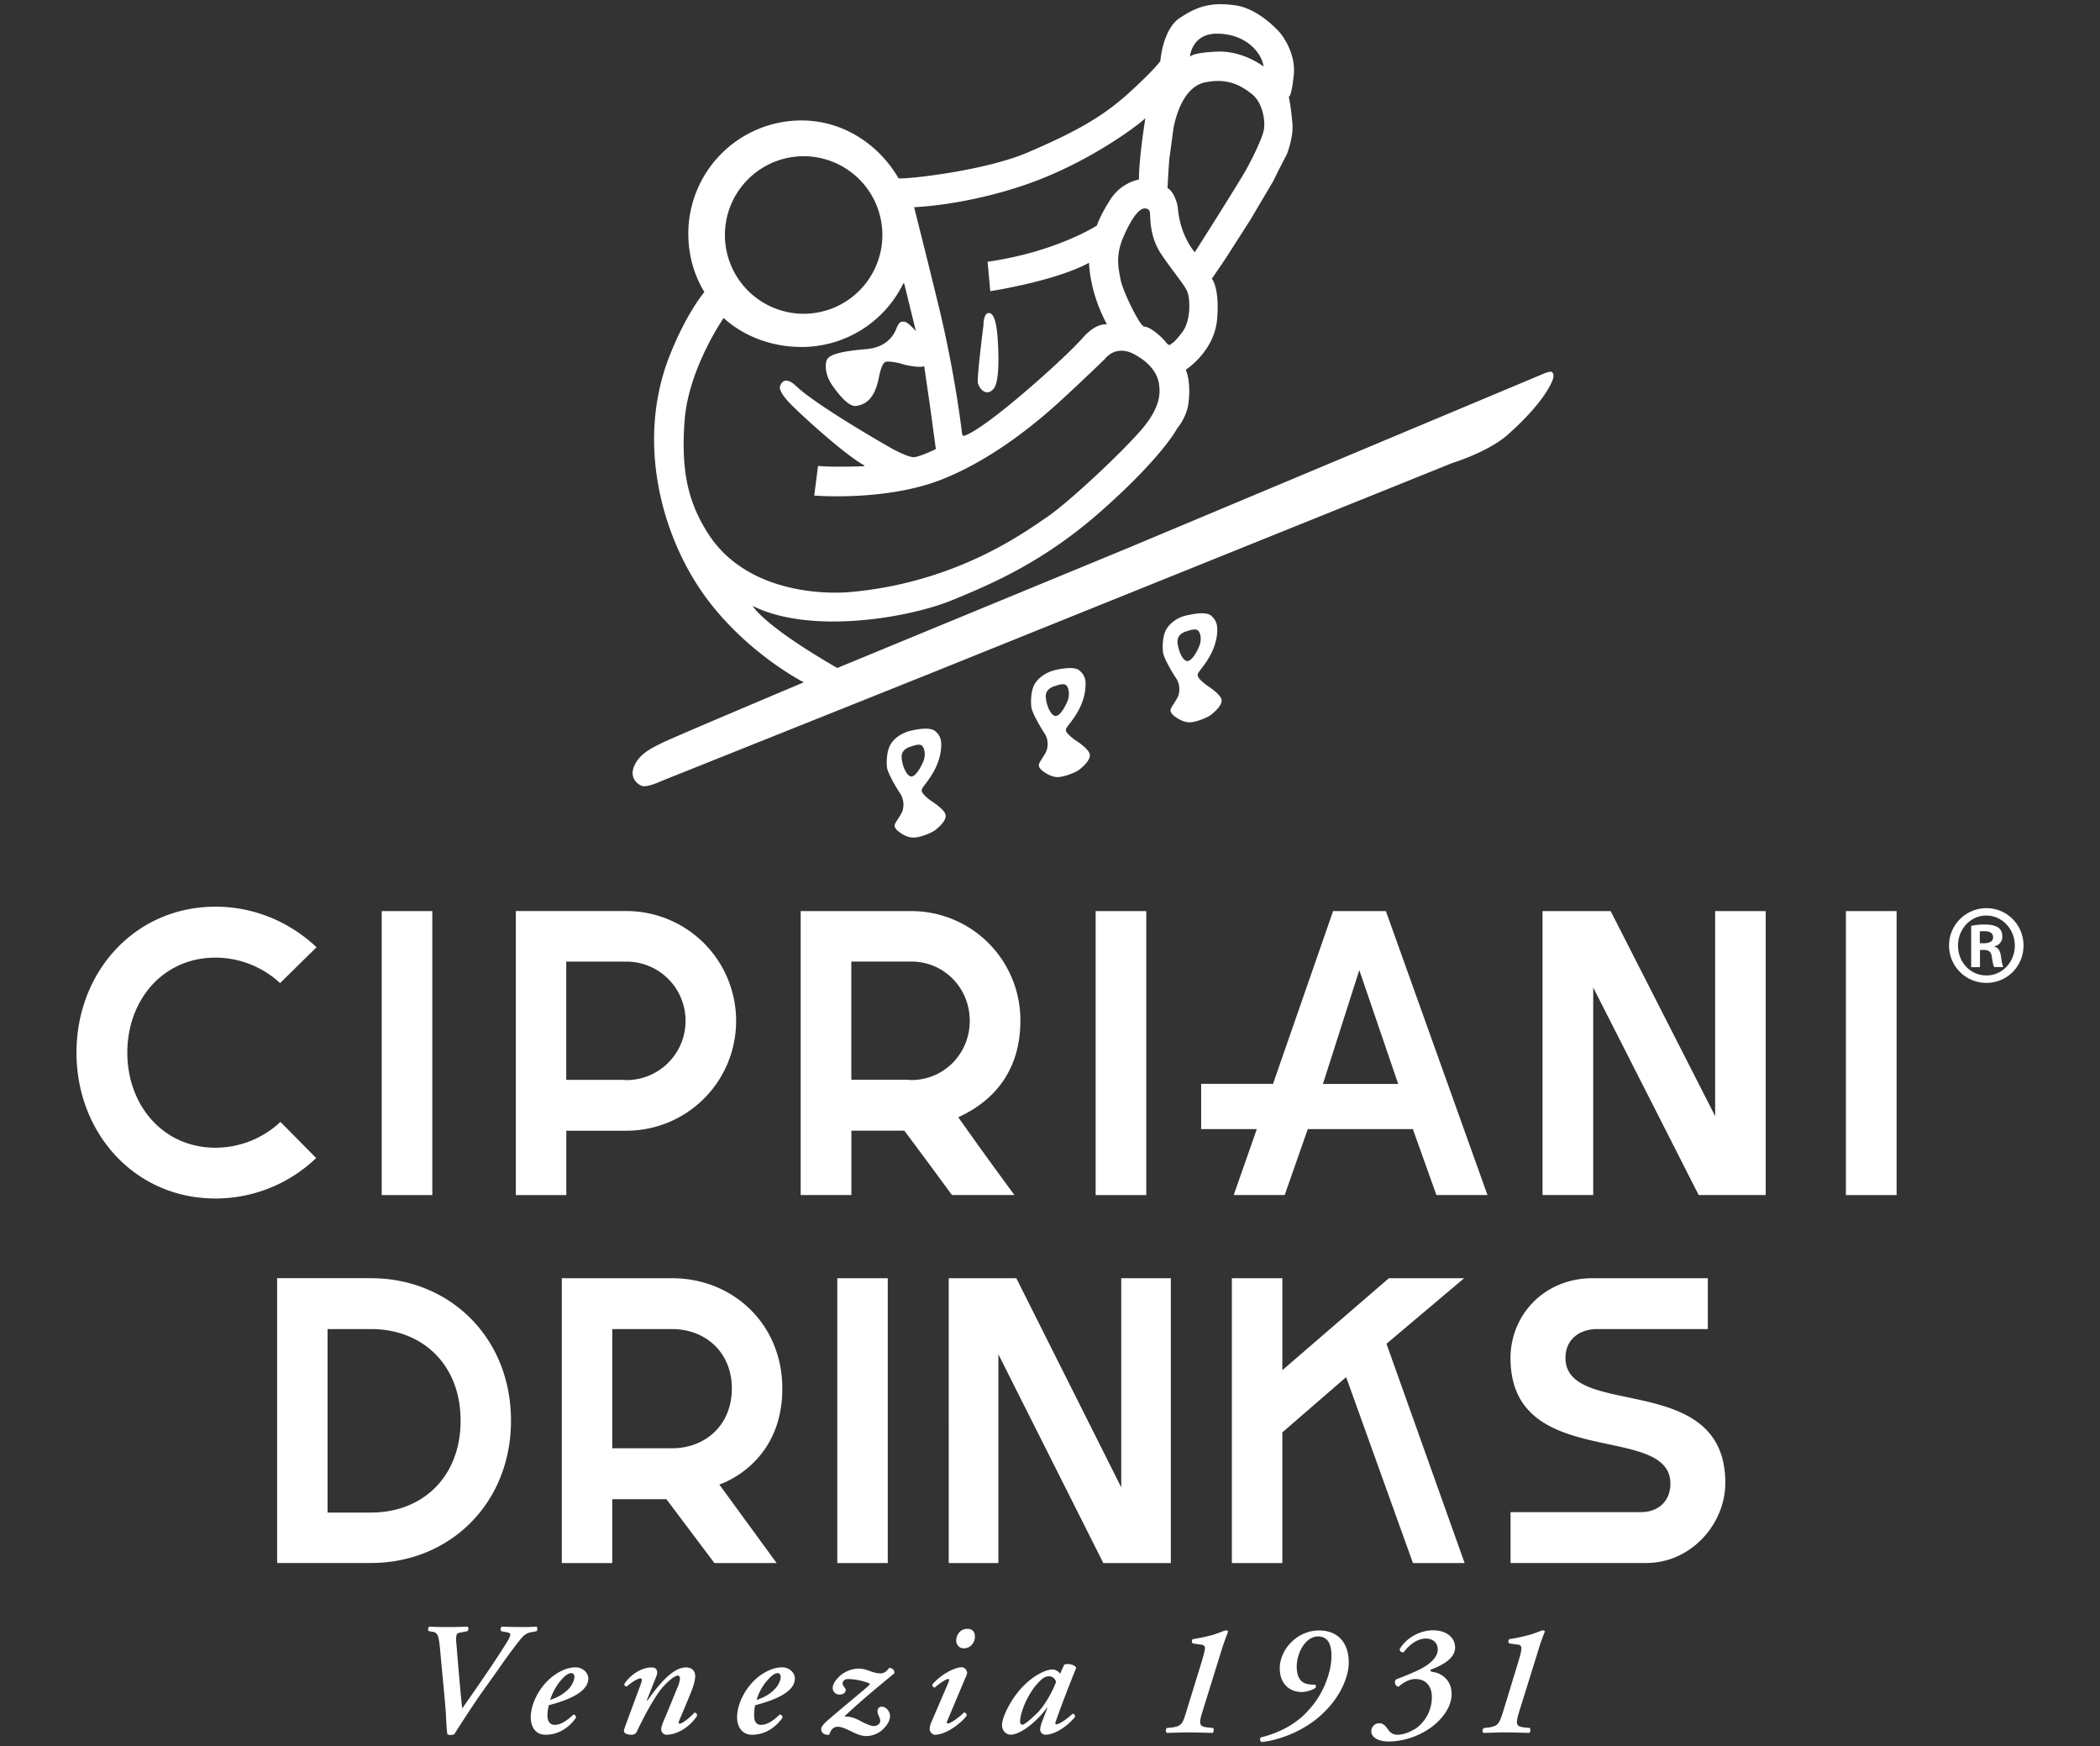
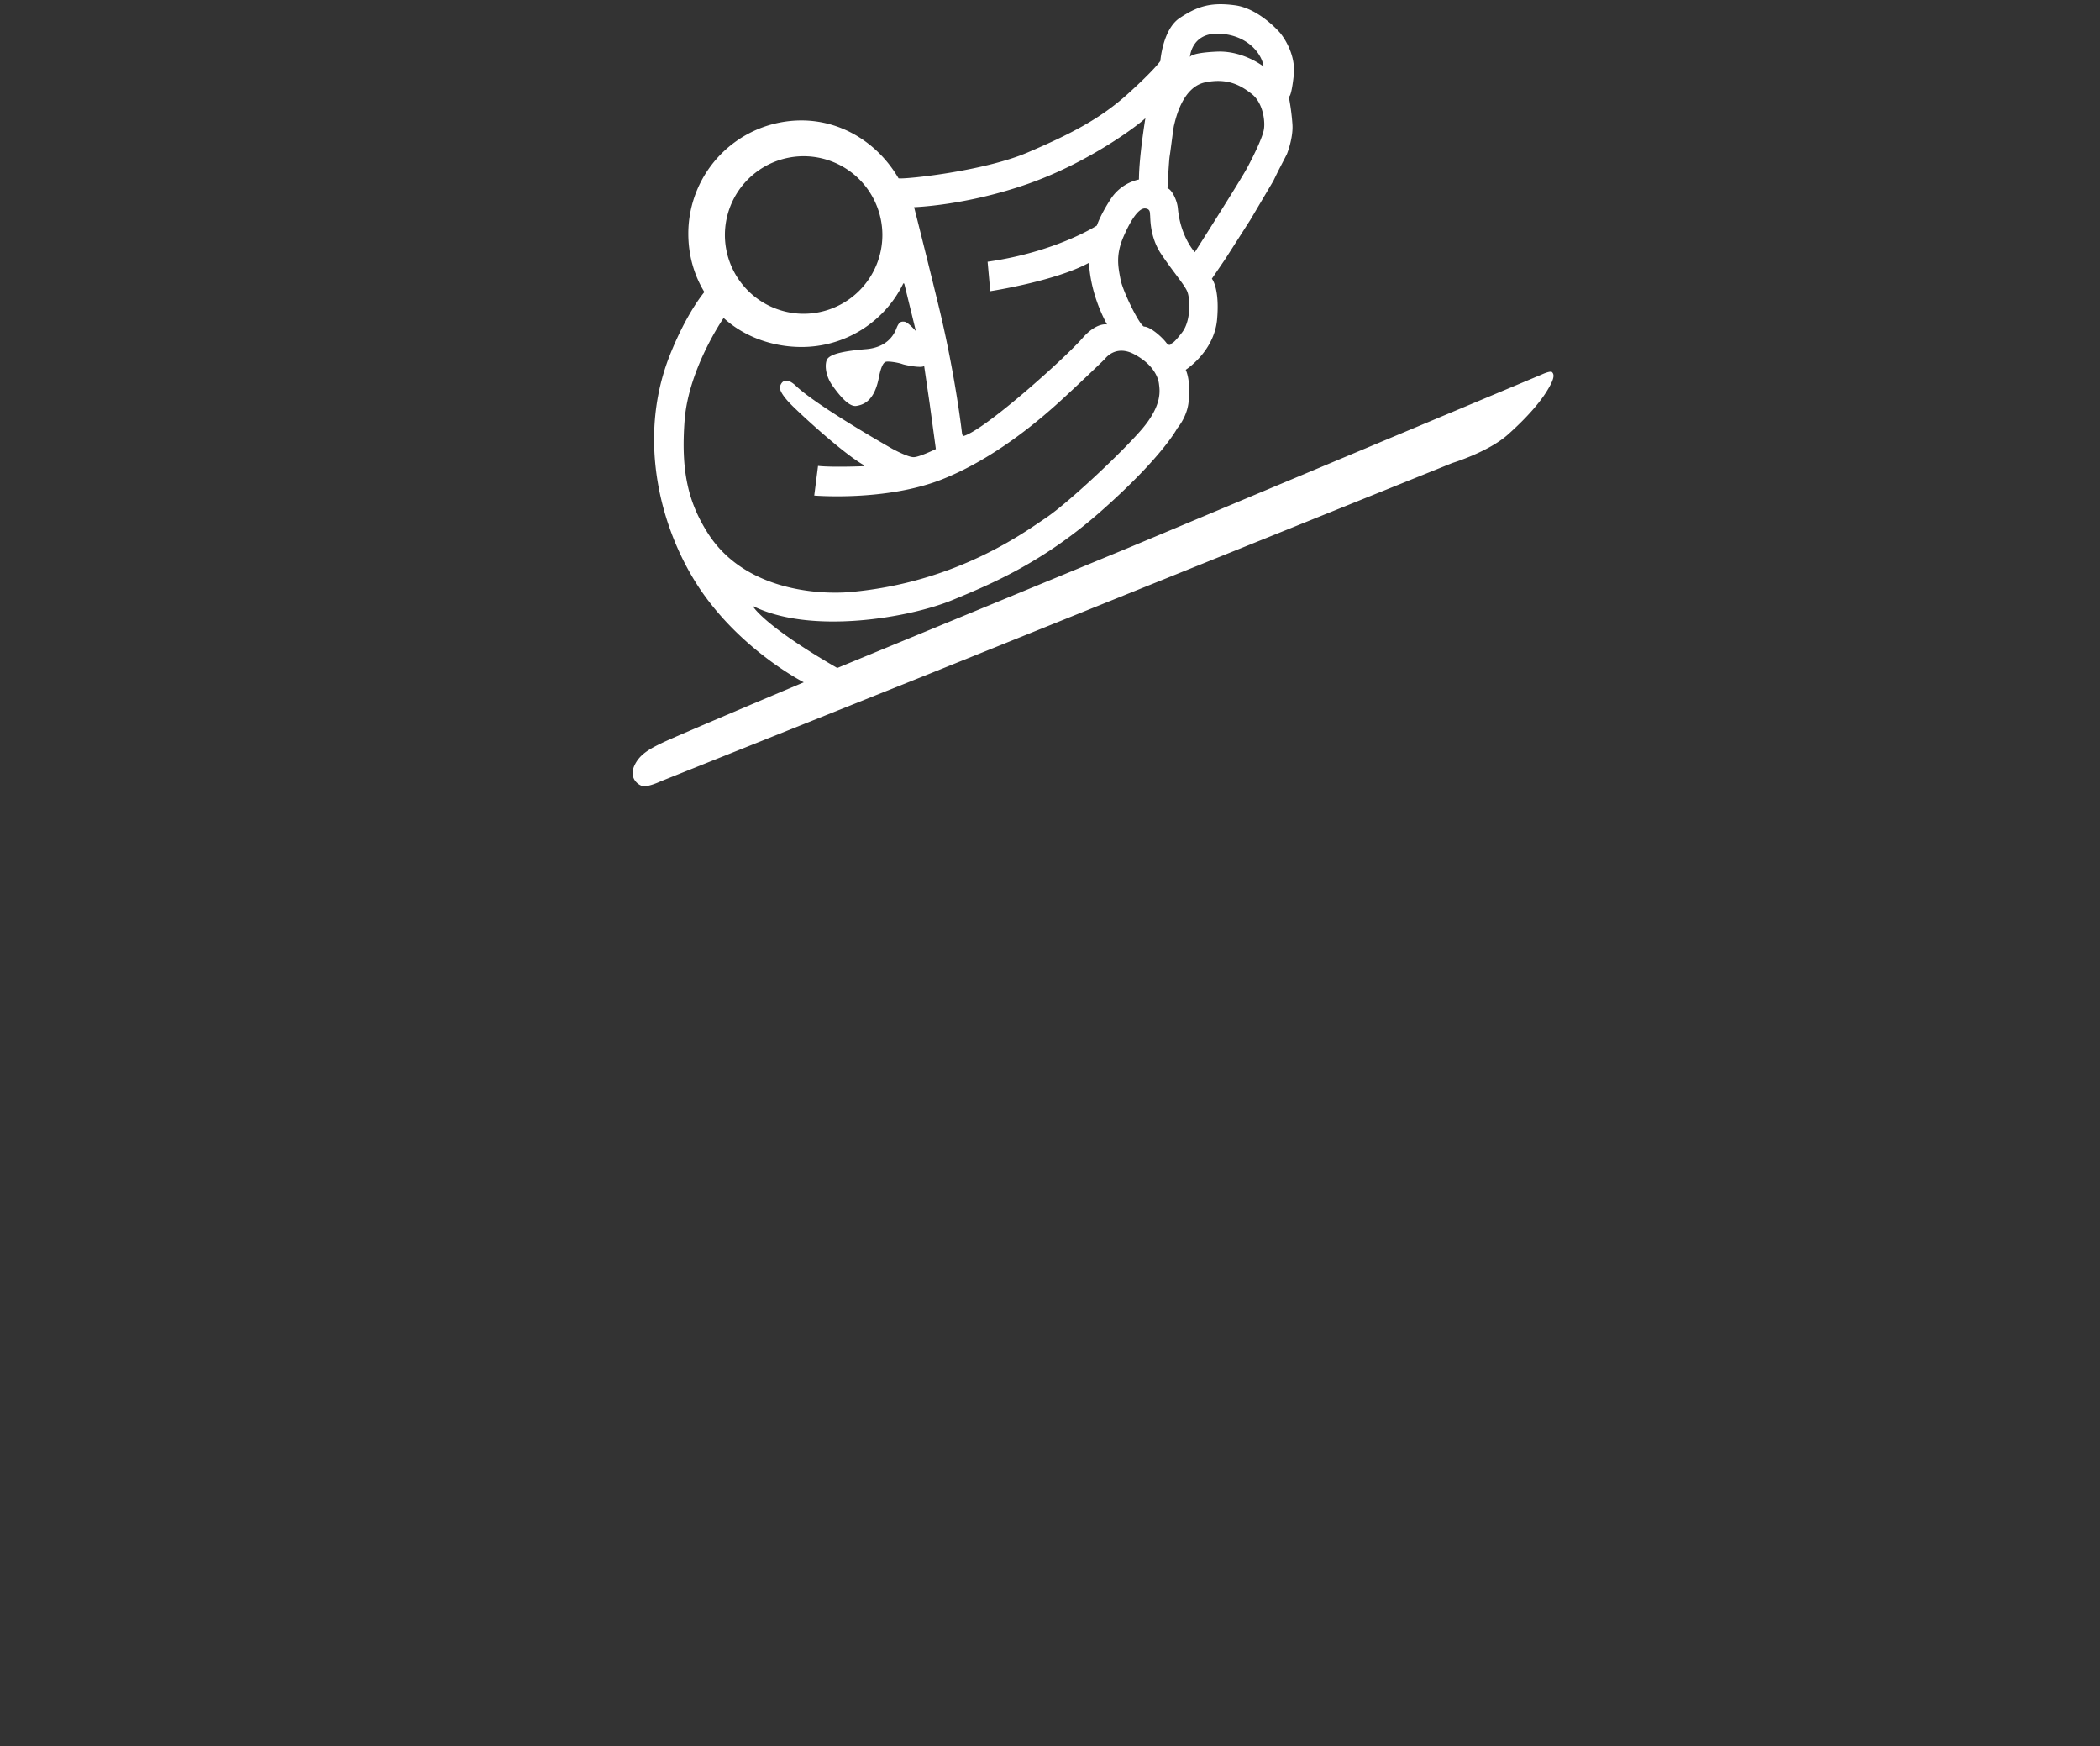
<svg xmlns="http://www.w3.org/2000/svg" height="69" width="83">
  <rect width="100%" height="100%" fill="#333333" stroke="none" />
  <path fill="#fff" d="M27.968 21.054c-.767-1.216-1.064-2.438-.907-4.474.167-2.042 1.54-4.016 1.54-4.016.797.732 1.917 1.146 3.08 1.146a4.47 4.47 0 004.016-2.5s.027-.04.047.015l.455 1.858s-.297-.344-.443-.37c-.152-.02-.23.011-.333.282-.102.257-.379.73-1.184.8-.802.067-1.406.172-1.546.4-.09.15-.102.603.21 1.043.31.435.668.849.948.8.283-.047.706-.193.884-1.115.082-.414.172-.595.277-.627.105-.032.505.032.665.094.163.052.776.163.849.067l.219 1.499.244 1.788s-.635.309-.866.32c-.23.012-.857-.332-.857-.332s-2.934-1.66-3.798-2.476c-.513-.487-.633 0-.633 0s-.137.18.52.816c.653.636 2.108 1.934 2.8 2.313l.005.035s-1.265.053-1.828-.011l-.15 1.172s2.833.24 5.058-.642c2.062-.822 3.839-2.315 4.903-3.31a93.565 93.565 0 001.525-1.444s.409-.589 1.164-.186c.753.402.94.907.974 1.16.03.257.15.835-.682 1.809-.843.974-2.914 2.905-3.765 3.48-.85.57-3.535 2.566-7.747 2.945-1.28.11-4.211-.064-5.644-2.34m3.798-14.88a3.114 3.114 0 013.109 3.11 3.115 3.115 0 01-3.11 3.115 3.116 3.116 0 01-3.114-3.115 3.115 3.115 0 013.115-3.11m8.887 1.083c2.461-.872 4.392-2.357 4.617-2.587 0 0-.254 1.537-.254 2.423 0 .006-.67.1-1.108.759-.43.659-.555 1.061-.555 1.061s-1.607 1.044-4.319 1.43l.105 1.163s2.572-.394 3.905-1.123c0 0 0 1.129.71 2.438 0 0-.415-.099-.975.546-.735.831-3.859 3.625-4.693 3.861l-.058-.06s-.254-2.293-.925-5.058a438.508 438.508 0 00-.974-3.923s2.056-.061 4.524-.93m4.803 1.24c.015.092-.023.822.409 1.498.443.671.927 1.228 1.05 1.502.128.274.166 1.15-.181 1.622-.359.472-.423.446-.423.446s-.079.166-.225-.035c-.151-.198-.598-.61-.863-.624-.157-.003-.831-1.353-.933-1.852-.094-.502-.202-.963.113-1.695.318-.735.619-1.131.85-1.122.218.011.195.175.203.26m.773-2.317c.041-.239.143-1.117.175-1.23.064-.26.33-1.497 1.216-1.692.881-.184 1.406.1 1.873.47.455.379.52 1.134.455 1.42-.056.286-.359.939-.668 1.51-.315.572-2.056 3.308-2.056 3.308s-.569-.607-.671-1.741c-.03-.312-.236-.735-.408-.785 0 0 .05-1.015.084-1.26m1.972-4.847c1.117.052 1.677.802 1.741 1.298 0 0-.805-.636-1.846-.59-1.053.047-1.065.214-1.065.214s.053-.98 1.17-.922m13.145 13.375c-.064-.072-.405.088-.405.088l-16.319 6.842-11.53 4.757c-2.962-1.709-3.344-2.453-3.344-2.453 2.3 1.15 6.224.467 7.915-.239 1.52-.627 3.626-1.505 5.962-3.599 2.345-2.088 2.902-3.176 2.902-3.176s.364-.414.443-.98c.117-.904-.105-1.336-.105-1.336s1.111-.706 1.237-1.966c.116-1.26-.204-1.633-.204-1.633l.525-.77.997-1.557.907-1.534.195-.4.339-.656s.26-.636.221-1.187a9.051 9.051 0 00-.145-1.091s.096.082.198-.849c.096-.936-.545-1.674-.545-1.674s-.826-.971-1.8-1.088c-.968-.128-1.487.059-2.167.508-.67.449-.761 1.694-.761 1.694s-.193.312-1.275 1.292c-1.085.983-2.254 1.59-3.978 2.328-1.718.735-4.836 1.064-5.095 1.018-.785-1.35-2.202-2.287-3.839-2.287a4.474 4.474 0 00-4.47 4.471c0 .843.221 1.63.635 2.31 0 0-.694.805-1.365 2.494-1.33 3.348-.356 7.026 1.29 9.385 1.653 2.354 4.004 3.541 4.004 3.541s-5.058 2.13-5.583 2.386c-.522.25-.912.466-1.114.91-.198.443.08.714.29.793.2.085.76-.18.76-.18l10.515-4.206 20.772-8.371s1.4-.426 2.178-1.111c.776-.689 1.316-1.321 1.596-1.803.294-.487.224-.6.163-.67" />
-   <path fill="#fff" d="M39.273 15.36c.3-.35.16-2.044.134-2.26-.026-.21-.096-.732-.323-.732-.22 0-.213.473-.213.473s-.263 2.068-.222 2.28c.038.21.324.587.624.24M46.94 26.12c-.171.018-.364-.359-.399-.732-.035-.373.385-.45.385-.45s.277-.113.403-.04c.122.079.175.373.076.618-.1.257-.298.587-.464.604m.752.957s-.326-.242-.353-.37c-.023-.129.082-.173.353-.578.269-.409.397-.808.415-1.146.023-.336-.065-.496-.23-.648-.173-.16-.593-.105-.958-.023-.373.076-.673.3-.825.557-.149.268-.157.691-.125.919.029.218.358.784.516 1.015.16.236.14.513.09.673-.052.16-.283.452-.303.543-.023.09 0 .11.047.184.043.067.355.32.662.338.297.011.77-.21.869-.286.099-.082.446-.353.432-.586-.018-.24-.59-.592-.59-.592m-5.958 1.213c-.172.018-.37-.359-.403-.74-.026-.371.388-.447.388-.447s.277-.12.4-.04c.122.078.172.37.079.62-.103.257-.295.59-.464.607m.755.95s-.33-.235-.359-.364c-.017-.131.088-.172.36-.58.268-.408.39-.805.41-1.146.03-.333-.06-.5-.23-.65-.17-.158-.592-.106-.957-.027-.367.087-.676.306-.825.563-.146.26-.155.691-.125.91.029.224.355.784.516 1.026.16.237.143.51.087.674-.046.158-.28.446-.3.54-.023.09 0 .114.047.184.037.067.358.317.653.335.3.012.776-.207.878-.283.099-.079.446-.356.429-.592-.012-.24-.584-.59-.584-.59m-6.457 1.442c-.17.017-.368-.365-.397-.741-.035-.368.385-.446.385-.446s.277-.12.4-.044c.12.076.175.37.079.621-.105.25-.304.592-.467.61m.752.953s-.326-.239-.353-.37c-.02-.128.085-.175.353-.583.269-.409.388-.8.412-1.14.026-.342-.059-.5-.23-.648-.167-.155-.59-.108-.955-.024-.373.082-.673.3-.822.557-.149.263-.158.692-.131.913.038.222.358.782.525 1.021a.82.82 0 01.087.677c-.052.16-.28.449-.303.536-.023.094 0 .114.05.187.043.067.358.324.653.333.303.014.773-.205.878-.283.096-.076.443-.347.428-.587-.017-.242-.592-.589-.592-.589m41.468 5.635h.16c.208 0 .362-.067.362-.236 0-.137-.099-.24-.332-.24-.085 0-.146 0-.193.004v.472zm0 .945h-.344V36.58c.129-.02.271-.05.522-.05.28 0 .452.05.563.132.094.073.146.186.146.355 0 .196-.137.333-.315.377v.014c.143.024.236.158.263.397.035.254.064.353.087.405h-.356c-.038-.058-.064-.2-.099-.428-.023-.175-.131-.248-.31-.248h-.154v.682zm.245-2.039c-.612 0-1.11.531-1.11 1.188 0 .662.495 1.178 1.12 1.178.62.006 1.125-.52 1.125-1.178 0-.657-.505-1.188-1.126-1.188zm.018-.291c.81 0 1.461.659 1.461 1.473 0 .828-.65 1.478-1.47 1.478-.81 0-1.473-.653-1.473-1.478 0-.814.662-1.473 1.473-1.473zm-42.495 6.79l-.154-.01h-2.22v-4.672h2.371c1.295 0 2.31 1.048 2.31 2.34.003 1.292-1.012 2.342-2.307 2.342m4.308-2.34A4.309 4.309 0 0035.998 36h-4.352v11.22h2.004v-2.544h2.091c.4.528 1.216 1.63 1.884 2.544h2.47a185.012 185.012 0 01-2.222-3.074c1.584-.72 2.456-2.022 2.456-3.81M24.76 42.678l-.16-.01h-2.22v-4.672h2.38a2.336 2.336 0 012.336 2.34 2.339 2.339 0 01-2.336 2.342m-.026-6.68h-4.346v11.224h1.995v-2.544h2.378a4.334 4.334 0 004.333-4.34 4.338 4.338 0 00-4.36-4.34M11.07 38.845a3.769 3.769 0 00-2.558-1.006c-2.074 0-3.48 1.68-3.48 3.754 0 2.07 1.406 3.756 3.48 3.756.992 0 1.902-.388 2.572-1.02l1.412 1.428a5.744 5.744 0 01-3.981 1.599c-3.185 0-5.492-2.581-5.492-5.766 0-3.182 2.307-5.764 5.492-5.764 1.549 0 2.94.61 3.996 1.602zm41.217 3.985l1.438-4.498 1.537 4.497zm2.488-6.831h-2.086l-2.374 6.827h-2.84v1.788h2.199l-.913 2.605h2.015l.913-2.605h4.153l.93 2.605h2.019zm8.884 0l4.13 8.102v-8.102h1.998v11.22h-2.649L62.97 39.02v8.199h-2.003v-11.22zm-48.573 0h2.001v11.223h-2.001zm28.218 0h2.001v11.223h-2.001zm29.653 0h2.004v11.223h-2.004zM37.794 64.82c0-.213.152-.46.438-.46.19 0 .3.104.3.314 0 .23-.178.455-.428.455-.205 0-.31-.145-.31-.309m-20.841-.367c-.056-.05-.041-.152.029-.181.21.015.455.017.711.017.272 0 .502-.002.78-.017.06.03.046.146 0 .18l-.208.042c-.09.017-.19.029-.207.081-.038.07-.038.216-.012.458.059.75.158 1.887.222 2.473.776-1.102 1.484-2.146 1.797-2.668a.78.78 0 00.105-.245c0-.053-.033-.082-.155-.1l-.201-.04c-.044-.041-.032-.158.023-.181.333.015.548.017.788.017.218 0 .422-.002.58-.017.044.035.044.14 0 .18l-.178.036a.603.603 0 00-.38.198c-.15.166-.556.7-.95 1.272l-.662.93c-.411.583-.936 1.412-1.08 1.633a.322.322 0 01-.145.033c-.061 0-.105-.012-.128-.033-.032-.192-.044-.504-.062-.863-.067-.843-.157-1.689-.23-2.534-.052-.47-.076-.613-.292-.648zm43.507 3.823c.04.035.034.16-.018.196-.327-.006-.616-.02-.948-.02-.295 0-.575.014-.858.02-.064-.047-.05-.163.024-.196l.178-.017c.361-.058.414-.128.571-.63l.624-2.045c.082-.274.097-.385.097-.46 0-.105-.062-.14-.196-.146l-.28-.041c-.05-.035-.05-.152.012-.172a7.33 7.33 0 00.776-.163c.227-.065.455-.17.534-.181.05 0 .072.011.084.046a7.032 7.032 0 00-.262.744l-.762 2.447c-.151.496-.099.56.22.6zm-4.043.076a2.943 2.943 0 01-1.52.461c-.4 0-.697-.149-.697-.408 0-.175.137-.315.315-.315.193 0 .28.169.359.262a.417.417 0 00.37.193c.205 0 .502-.105.741-.266a1.52 1.52 0 00.607-1.225c0-.414-.225-.711-.65-.711-.248 0-.493.148-.663.303-.134-.009-.192-.187-.105-.286.263-.102.823-.315 1.109-.49.312-.186.542-.428.542-.688 0-.298-.216-.438-.472-.438-.307 0-.636.216-.875.543-.088.009-.158-.035-.158-.125.26-.444.794-.744 1.327-.744.482 0 .864.256.864.682 0 .414-.461.68-.925.858-.105.035-.05.087.038.105.367.046.75.338.75.869 0 .586-.482 1.126-.957 1.42m-6.592.301c.759-.187 1.441-.549 1.92-1.109.533-.577.88-1.44.88-2.12 0-.38-.099-.764-.53-.764-.496 0-.843.65-.843 1.193 0 .364.12.644.46.694.08.017.152.017.263.017.032.012.044.082.02.129-.14.099-.396.163-.542.163-.522 0-.872-.362-.872-.936 0-.741.685-1.496 1.549-1.496.787 0 1.178.528 1.178 1.263 0 .635-.397 1.405-.954 1.945-.656.677-1.68 1.117-2.494 1.201-.055-.023-.075-.137-.035-.18m-1.881-.377c.044.035.032.16-.017.196-.333-.006-.616-.02-.948-.02-.289 0-.569.014-.86.02-.056-.047-.056-.163.011-.196l.193-.017c.367-.058.417-.128.565-.63l.63-2.045c.076-.274.105-.385.105-.46 0-.105-.07-.14-.204-.146l-.274-.041c-.05-.035-.05-.152.012-.172.283-.044.54-.102.767-.163.221-.065.446-.17.525-.181.052 0 .081.011.093.046-.079.196-.187.493-.265.744l-.759 2.447c-.154.496-.099.56.216.6zm-6.906-.632c-.277.27-.54.504-.633.504-.05 0-.088-.058-.088-.128.015-.42.342-1.132.7-1.511.199-.219.304-.274.438-.274.125 0 .23.064.286.216-.1.291-.385.848-.703 1.193m1.356.072c-.283.257-.543.415-.639.415-.04 0-.061-.041-.026-.114.23-.662.633-1.698.808-2.115-.056-.116-.233-.151-.347-.151a.373.373 0 00-.129.026l-.163.359a.36.36 0 00-.131-.123c-.053-.023-.096-.047-.149-.047-.146 0-.297.047-.487.14-.222.111-.502.31-.79.625-.479.548-.738 1.18-.738 1.432 0 .204.146.379.344.379.362 0 .994-.467 1.435-1.065h.017l-.23.598a1.007 1.007 0 00-.058.263c0 .076.055.204.21.204.393 0 .89-.356 1.172-.706-.003-.093-.052-.12-.1-.12m-4.943.257c-.032.067-.035.128.012.128.1 0 .45-.239.636-.437.064 0 .122.064.105.128-.181.263-.785.753-1.26.753-.105 0-.198-.14-.198-.193a.65.65 0 01.043-.25l.712-1.657c.017-.07.017-.105-.015-.105-.084 0-.338.166-.542.341-.064 0-.105-.07-.088-.128.339-.394.875-.674 1.161-.674.088 0 .187.087.201.18.018.047 0 .13-.073.263zm-3.07-1.945c.145.052.288.093.413.093.175 0 .26-.105.353-.216.114-.006.225.088.199.216-.604.496-1.28 1.05-1.957 1.686v.023c.242-.011.434.067.676.201.201.105.37.17.476.17.125 0 .25-.082.25-.21 0-.1-.108-.263-.108-.362 0-.134.085-.193.16-.193.208 0 .336.216.336.368 0 .213-.154.411-.323.566a.99.99 0 01-.61.227c-.204 0-.417-.093-.59-.18-.18-.088-.393-.187-.53-.187-.184 0-.277.099-.35.315-.257.023-.318-.129-.318-.216 0-.1.093-.222.356-.438.545-.472.992-.828 1.505-1.271.073-.076.09-.094-.02-.129a2.507 2.507 0 00-.776-.148c-.16 0-.22.105-.22.169 0 .11.126.187.126.268 0 .07-.075.175-.23.175a.258.258 0 01-.286-.256c0-.17.143-.353.312-.505a1.18 1.18 0 01.7-.263c.134-.005.324.041.455.097m-4.019.332c.158-.178.286-.25.38-.25.075 0 .116.075.116.151 0 .11-.073.32-.233.478-.202.21-.391.315-.718.432.061-.236.219-.557.455-.81m1.056-.042c0-.21-.201-.437-.505-.437-.242 0-.533.082-.886.335-.601.455-.893 1.161-.893 1.634 0 .35.175.694.592.694s.855-.193 1.199-.665a.11.11 0 00-.105-.134c-.286.274-.516.408-.747.408-.172 0-.265-.134-.265-.362 0-.18.015-.32.044-.414.708-.187 1.566-.496 1.566-1.059m-3.938-.084c0 .116-.055.338-.116.496-.111.3-.408.994-.513 1.242-.03.082-.038.134.011.134.102 0 .4-.227.58-.431.076-.012.111.04.111.116-.215.356-.717.753-1.21.753-.12 0-.207-.117-.207-.204 0-.076.017-.164.11-.374.158-.37.371-.901.523-1.268.058-.123.105-.28.105-.38 0-.06-.012-.11-.088-.11-.105 0-.379.198-.673.554-.33.449-.642 1.03-.951 1.677-.044.081-.117.105-.213.105-.117 0-.338-.041-.277-.216.023-.082.606-1.642.668-1.82.035-.105.052-.19-.027-.19-.12 0-.361.17-.54.318-.06 0-.098-.043-.098-.09.195-.327.65-.662 1.082-.662.233 0 .245.186.195.326l-.388.978h.032c.397-.566.977-1.304 1.514-1.304.271-.003.37.175.37.35m-5.278.125c.154-.178.285-.25.382-.25.081 0 .122.075.122.151 0 .11-.082.32-.233.478-.213.21-.406.315-.727.432.07-.236.225-.557.455-.81m1.053-.042c0-.21-.204-.437-.507-.437-.233 0-.525.082-.875.335-.598.455-.893 1.161-.893 1.634 0 .35.164.694.587.694.42 0 .857-.193 1.198-.665.015-.064-.038-.134-.096-.134-.292.274-.522.408-.747.408-.172 0-.282-.134-.282-.362 0-.18.032-.32.055-.414.7-.187 1.56-.496 1.56-1.059m-8.586-15.813c3.089 0 5.53 2.33 5.53 5.626 0 3.296-2.444 5.626-5.53 5.626h-3.713V50.503h3.713zm-1.72 2.01v7.25h1.72c2.01 0 3.538-1.383 3.538-3.634 0-2.234-1.529-3.617-3.538-3.617zm15.484 6.142l2.265 3.103h-2.458l-1.899-2.523H24.2v2.523h-1.995V50.506h4.358c2.394 0 4.357 1.8 4.357 4.357.003 3.022-2.49 3.795-2.49 3.795m-4.23-6.143v4.71h2.363c1.3 0 2.362-.9 2.362-2.362 0-1.447-1.062-2.348-2.362-2.348zm8.893-2.009h1.995v11.255h-1.995zm7.076 0l4.147 8.265v-8.265h1.96V61.76h-2.669l-4.147-8.248v8.248h-1.963V50.506zM57.887 61.76h-2.042l-2.64-7.346-2.522 2.184v5.163h-1.995V50.506h1.995v3.634l4.211-3.634h2.975l-3.07 2.59zm8.134-3.135c0-2.444-6.32-.48-6.32-4.967 0-1.67 1.304-3.152 3.25-3.152H67.5v2.01h-4.39c-.595 0-1.236.338-1.236 1.14 0 2.444 6.317.466 6.317 4.934 0 1.64-1.365 3.168-3.118 3.168h-5.37v-2.01h5.146c.755.003 1.172-.495 1.172-1.123" />
</svg>